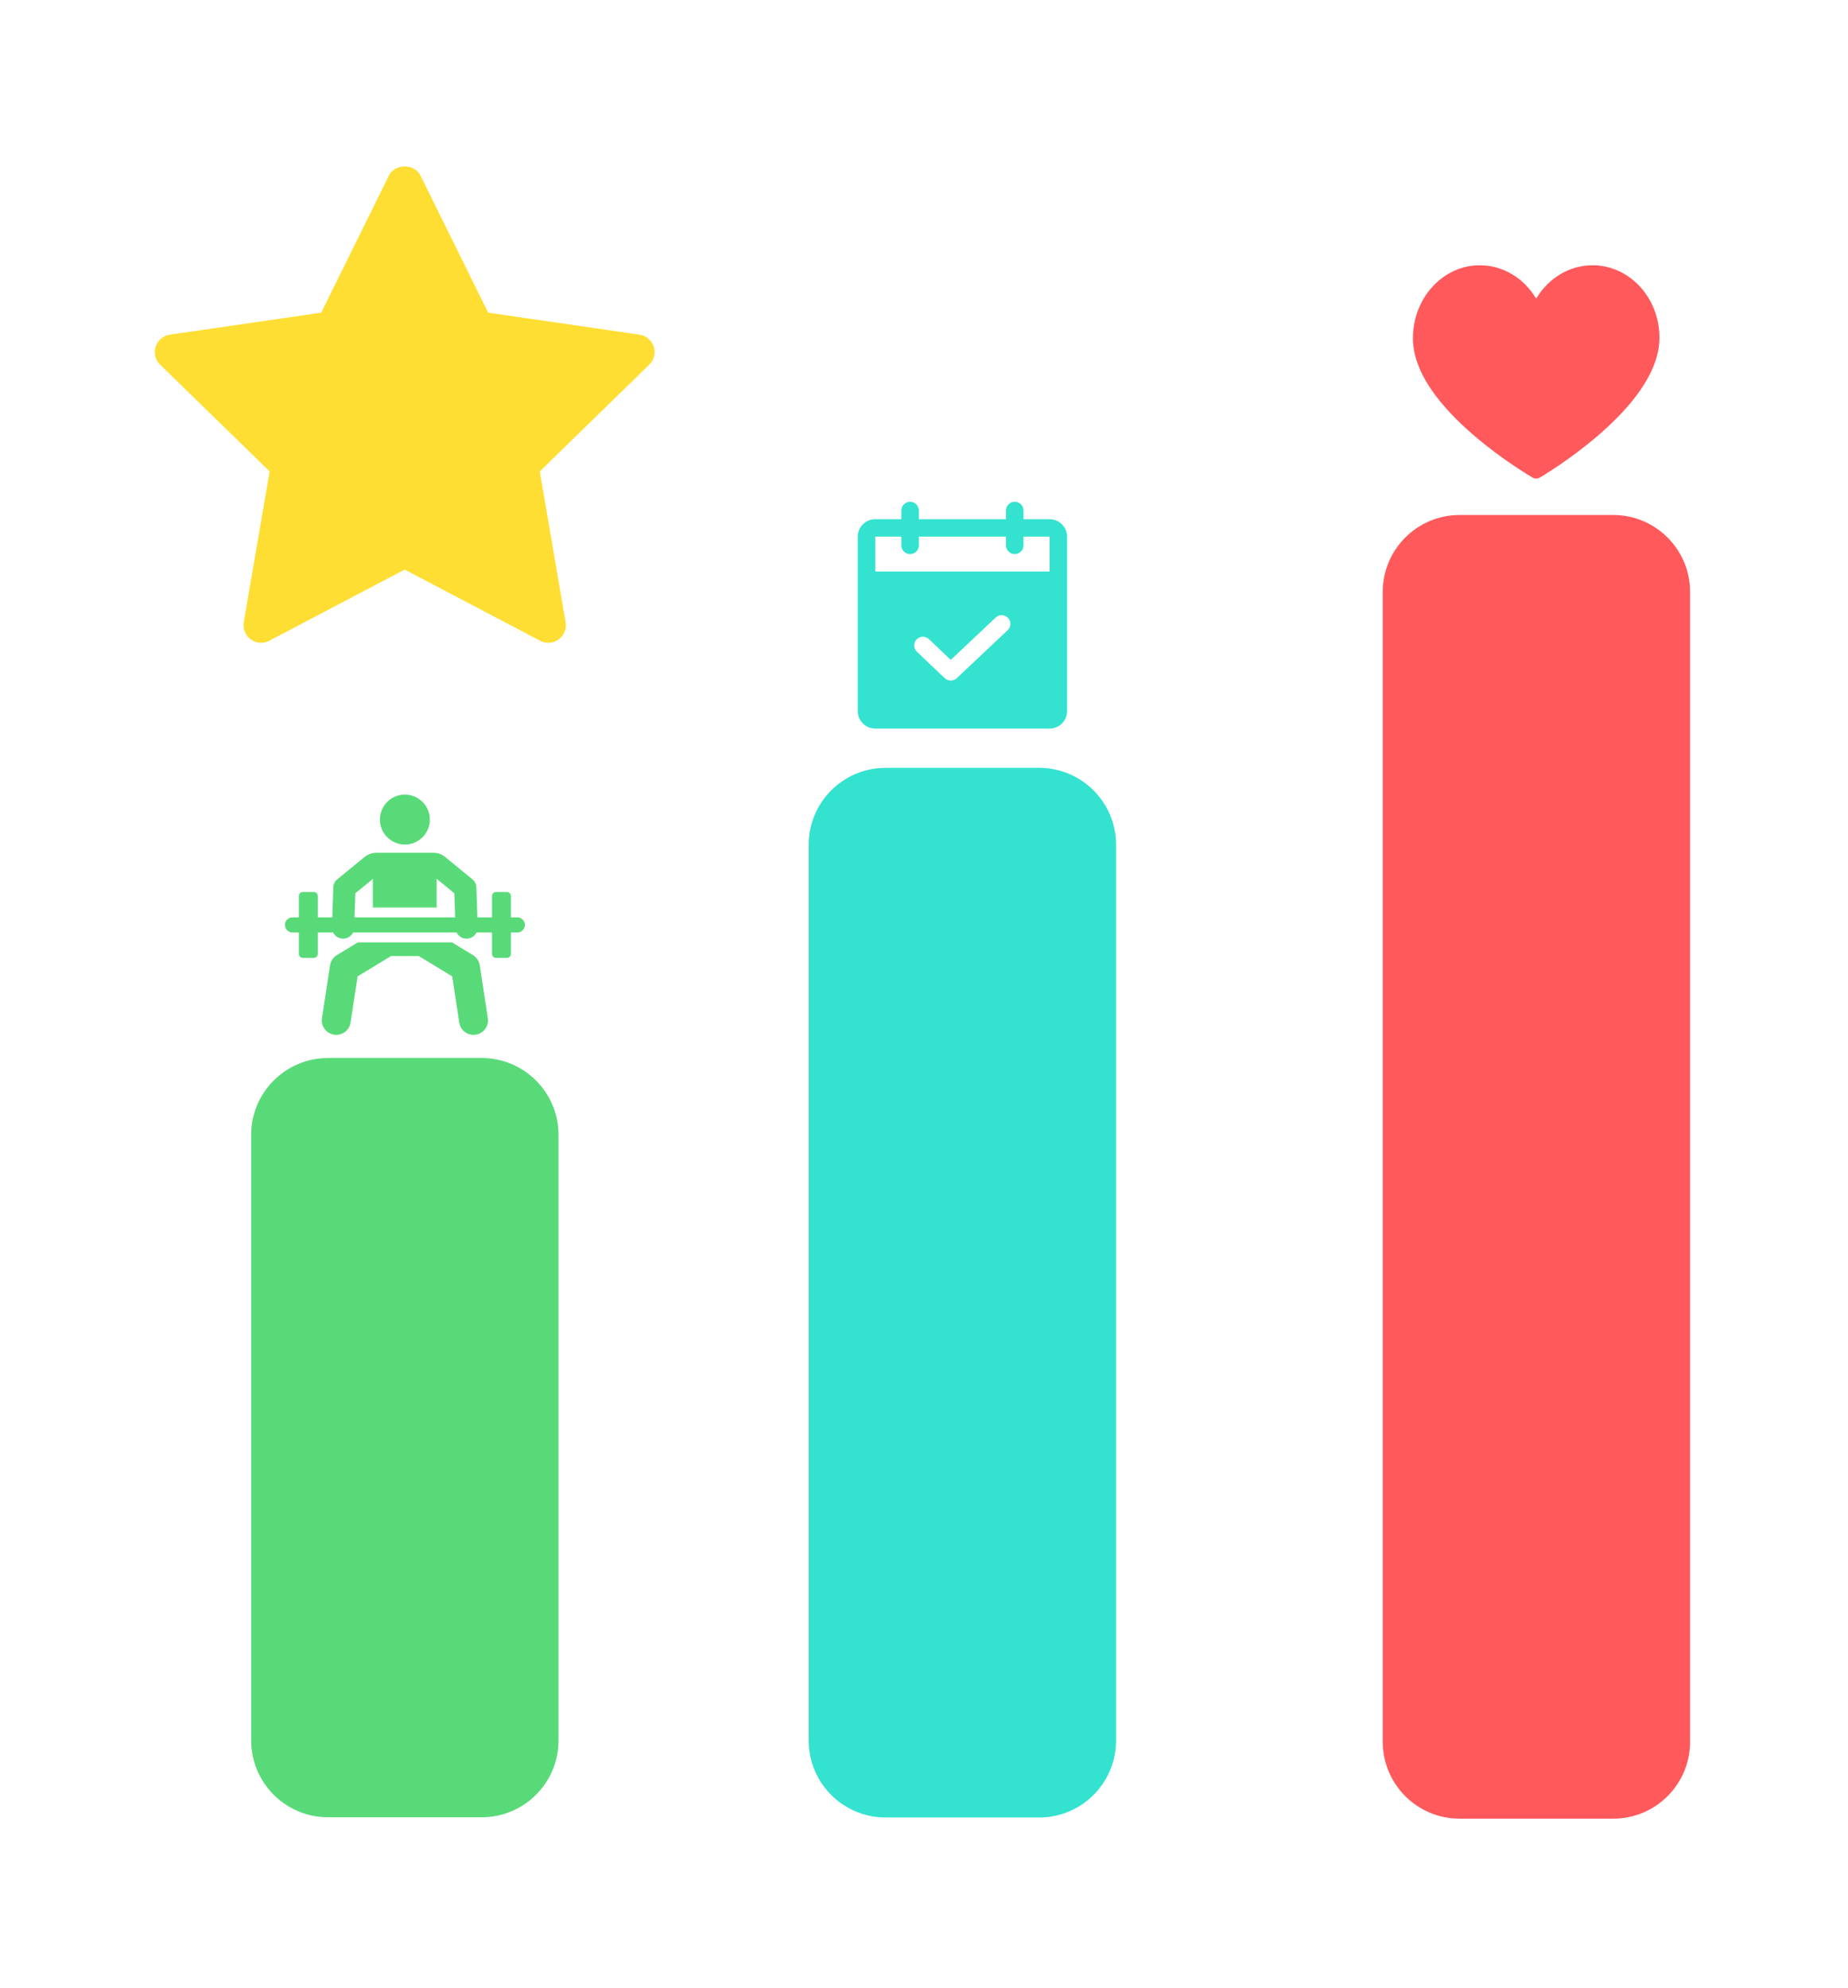
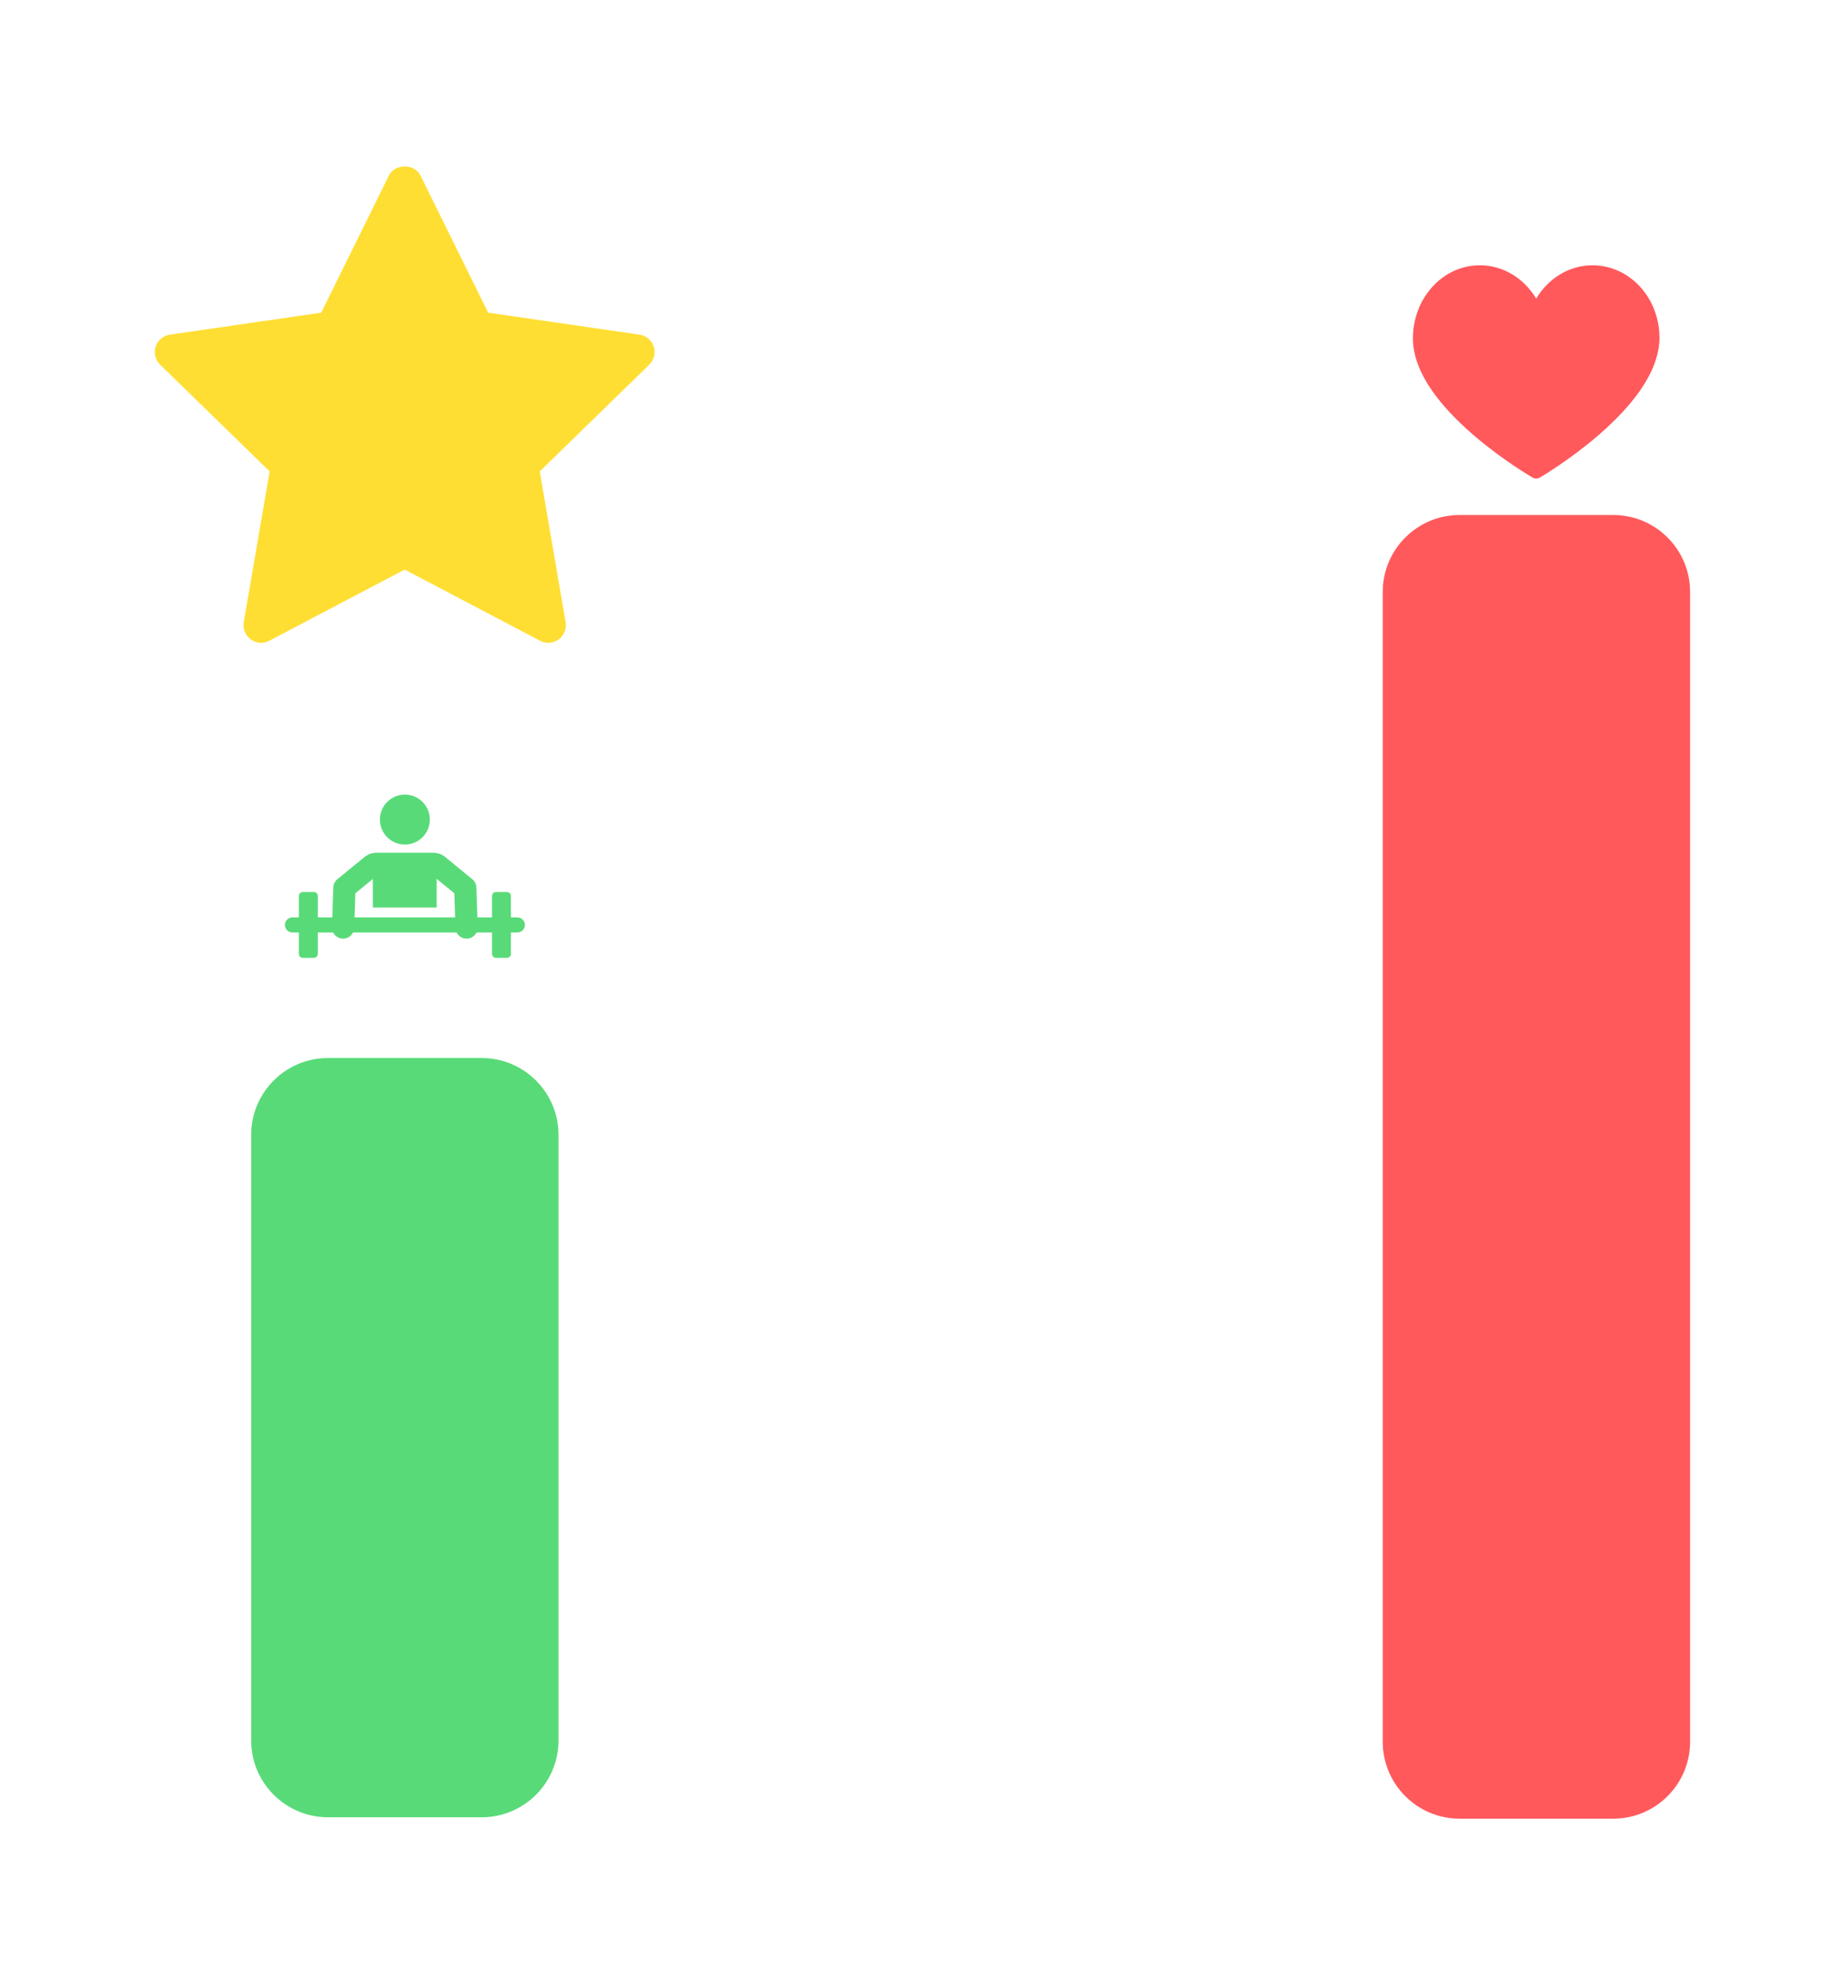
<svg xmlns="http://www.w3.org/2000/svg" width="100%" height="100%" viewBox="0 0 449 483" version="1.1" xml:space="preserve" style="fill-rule:evenodd;clip-rule:evenodd;stroke-linejoin:round;stroke-miterlimit:2;">
  <g transform="matrix(0.832,0,0,0.523,20.8,184.859)">
    <path d="M138.103,173.664L138.103,454.968C138.103,474.663 128.048,490.653 115.664,490.653L70.786,490.653C58.401,490.653 48.347,474.663 48.347,454.968L48.347,173.664C48.347,153.969 58.401,137.978 70.786,137.978L115.664,137.978C128.048,137.978 138.103,153.969 138.103,173.664Z" style="fill:rgb(48,209,88);fill-opacity:0.8;" />
  </g>
  <g transform="matrix(0.832,0,0,0.723,156.26,86.777)">
-     <path d="M138.103,163.8L138.103,464.832C138.103,479.083 128.048,490.653 115.664,490.653L70.786,490.653C58.401,490.653 48.347,479.083 48.347,464.832L48.347,163.8C48.347,149.549 58.401,137.978 70.786,137.978L115.664,137.978C128.048,137.978 138.103,149.549 138.103,163.8Z" style="fill:rgb(0,218,195);fill-opacity:0.8;" />
-   </g>
+     </g>
  <g transform="matrix(0.832,0,0,0.898,295.733,1.205)">
    <path d="M138.103,158.783L138.103,469.849C138.103,481.331 128.048,490.653 115.664,490.653L70.786,490.653C58.401,490.653 48.347,481.331 48.347,469.849L48.347,158.783C48.347,147.3 58.401,137.978 70.786,137.978L115.664,137.978C128.048,137.978 138.103,147.3 138.103,158.783Z" style="fill:rgb(255,48,52);fill-opacity:0.8;" />
  </g>
  <g transform="matrix(0.117,0,0,0.117,343.289,60.394)">
    <path d="M256.001,477.407C253.411,477.407 250.822,476.738 248.502,475.398C245.982,473.944 186.111,439.182 125.381,386.804C89.387,355.761 60.655,324.971 39.985,295.291C13.237,256.885 -0.214,219.943 0.003,185.49C0.257,145.4 14.616,107.698 40.438,79.328C66.696,50.48 101.738,34.594 139.111,34.594C187.008,34.594 230.799,61.424 256.002,103.926C281.205,61.425 324.996,34.594 372.893,34.594C408.201,34.594 441.888,48.928 467.752,74.956C496.136,103.519 512.263,143.877 511.999,185.68C511.781,220.073 498.078,256.959 471.271,295.312C450.537,324.977 421.845,355.753 385.992,386.787C325.484,439.16 266.043,473.921 263.542,475.375C261.211,476.729 258.605,477.407 256.001,477.407Z" style="fill:rgb(255,48,52);fill-opacity:0.8;fill-rule:nonzero;" />
  </g>
  <g transform="matrix(0.114,0,0,0.114,69.192,193.03)">
-     <path d="M432.775,476.53L415.578,363.797C414.202,354.779 408.901,346.833 401.103,342.101L356.276,314.891L155.771,314.891L110.945,342.101C103.146,346.834 97.846,354.779 96.47,363.797L79.272,476.53C76.705,493.356 88.266,509.076 105.091,511.644C121.914,514.209 137.638,502.654 140.205,485.825L155.232,387.32L226.351,344.15L285.697,344.15L356.817,387.32L371.844,485.825C374.412,502.659 390.14,514.21 406.958,511.644C423.781,509.077 435.341,493.357 432.775,476.53Z" style="fill:rgb(48,209,88);fill-opacity:0.8;fill-rule:nonzero;" />
-   </g>
+     </g>
  <g transform="matrix(0.114,0,0,0.114,69.192,193.03)">
    <circle cx="255.959" cy="53.226" r="53.226" style="fill:rgb(48,209,88);fill-opacity:0.8;" />
  </g>
  <g transform="matrix(0.114,0,0,0.114,69.192,193.03)">
    <path d="M495.586,261.623L481.984,261.623L481.984,216.077C481.984,211.367 478.166,207.549 473.456,207.549L450.158,207.549C445.448,207.549 441.63,211.367 441.63,216.077L441.63,261.623L410.456,261.623C409.992,247.473 408.811,211.455 408.369,197.978C408.145,191.147 404.983,184.744 399.694,180.415L341.964,133.039C334.774,127.139 325.76,123.914 316.459,123.914L195.469,123.914C186.187,123.914 177.191,127.126 170.007,133.005L112.073,180.416C106.784,184.745 103.62,191.148 103.398,197.979C102.956,211.485 101.773,247.539 101.311,261.624L70.369,261.624L70.369,216.078C70.369,211.368 66.551,207.55 61.841,207.55L38.543,207.55C33.833,207.55 30.015,211.368 30.015,216.078L30.015,261.624L16.415,261.624C7.499,261.624 0.274,268.851 0.274,277.765C0.274,286.68 7.501,293.906 16.415,293.906L30.015,293.906L30.015,339.452C30.015,344.162 33.833,347.98 38.543,347.98L61.841,347.98C66.551,347.98 70.369,344.162 70.369,339.452L70.369,293.906L103.108,293.906C106.875,301.428 114.537,306.701 123.535,306.996C123.8,307.005 124.063,307.009 124.326,307.009C133.545,307.008 141.583,301.695 145.489,293.905L366.273,293.905C370.179,301.696 378.217,307.01 387.437,307.009C387.699,307.009 387.963,307.005 388.228,306.996C397.226,306.701 404.888,301.426 408.655,293.906L441.628,293.906L441.628,339.452C441.628,344.162 445.446,347.98 450.156,347.98L473.454,347.98C478.164,347.98 481.982,344.162 481.982,339.452L481.982,293.906L495.584,293.906C504.501,293.905 511.727,286.678 511.727,277.764C511.727,268.85 504.5,261.623 495.586,261.623ZM148.738,261.622C149.458,239.647 149.02,253.017 150.422,210.282L187.666,179.797L187.666,240.638L323.699,240.638L323.699,179.468L361.344,210.282C362.524,246.28 362.16,235.169 363.028,261.622L148.738,261.622Z" style="fill:rgb(48,209,88);fill-opacity:0.8;fill-rule:nonzero;" />
  </g>
  <g transform="matrix(2.119,0,0,2.119,199.93,117.657)">
-     <path d="M26,4L23,4L23,3C23,2.735 22.895,2.48 22.707,2.293C22.52,2.105 22.265,2 22,2C21.735,2 21.48,2.105 21.293,2.293C21.105,2.48 21,2.735 21,3L21,4L11,4L11,3C11,2.735 10.895,2.48 10.707,2.293C10.52,2.105 10.265,2 10,2C9.735,2 9.48,2.105 9.293,2.293C9.105,2.48 9,2.735 9,3L9,4L6,4C5.47,4 4.961,4.211 4.586,4.586C4.211,4.961 4,5.47 4,6L4,26C4,26.53 4.211,27.039 4.586,27.414C4.961,27.789 5.47,28 6,28L26,28C26.53,28 27.039,27.789 27.414,27.414C27.789,27.039 28,26.53 28,26L28,6C28,5.47 27.789,4.961 27.414,4.586C27.039,4.211 26.53,4 26,4ZM21.188,16.725L15.35,22.225C15.259,22.314 15.152,22.384 15.034,22.431C14.916,22.479 14.79,22.502 14.663,22.5C14.406,22.501 14.16,22.402 13.975,22.225L10.813,19.225C10.711,19.136 10.628,19.028 10.57,18.907C10.511,18.785 10.477,18.653 10.471,18.519C10.465,18.384 10.486,18.249 10.533,18.123C10.58,17.997 10.652,17.881 10.744,17.783C10.837,17.686 10.949,17.607 11.072,17.554C11.196,17.5 11.329,17.472 11.464,17.471C11.599,17.471 11.733,17.497 11.857,17.549C11.981,17.601 12.094,17.678 12.188,17.775L14.663,20.125L19.813,15.275C19.907,15.183 20.019,15.111 20.141,15.063C20.264,15.016 20.395,14.993 20.527,14.996C20.658,15 20.788,15.03 20.908,15.084C21.028,15.138 21.136,15.216 21.225,15.312C21.407,15.505 21.506,15.762 21.498,16.026C21.491,16.291 21.38,16.542 21.188,16.725ZM26,10L6,10L6,6L9,6L9,7C9,7.265 9.105,7.52 9.293,7.707C9.48,7.895 9.735,8 10,8C10.265,8 10.52,7.895 10.707,7.707C10.895,7.52 11,7.265 11,7L11,6L21,6L21,7C21,7.265 21.105,7.52 21.293,7.707C21.48,7.895 21.735,8 22,8C22.265,8 22.52,7.895 22.707,7.707C22.895,7.52 23,7.265 23,7L23,6L26,6L26,10Z" style="fill:rgb(0,218,195);fill-opacity:0.8;fill-rule:nonzero;" />
-   </g>
+     </g>
  <g transform="matrix(0.267,0,0,0.267,29.973,29.845)">
    <path d="M478.576,220L378.912,317.152L402.448,454.368C403.472,460.368 401.008,466.432 396.08,470.016C393.296,472.048 389.984,473.072 386.672,473.072C384.128,473.072 381.568,472.464 379.232,471.232L256,406.448L132.784,471.216C127.408,474.064 120.864,473.6 115.936,470C111.008,466.416 108.544,460.352 109.568,454.352L133.104,317.136L33.424,220C29.072,215.744 27.488,209.376 29.376,203.6C31.264,197.824 36.272,193.584 42.304,192.704L180.048,172.704L241.648,47.872C247.04,36.944 264.96,36.944 270.352,47.872L331.952,172.704L469.696,192.704C475.728,193.584 480.736,197.808 482.624,203.6C484.512,209.392 482.928,215.728 478.576,220Z" style="fill:rgb(255,214,0);fill-opacity:0.8;fill-rule:nonzero;" />
  </g>
</svg>